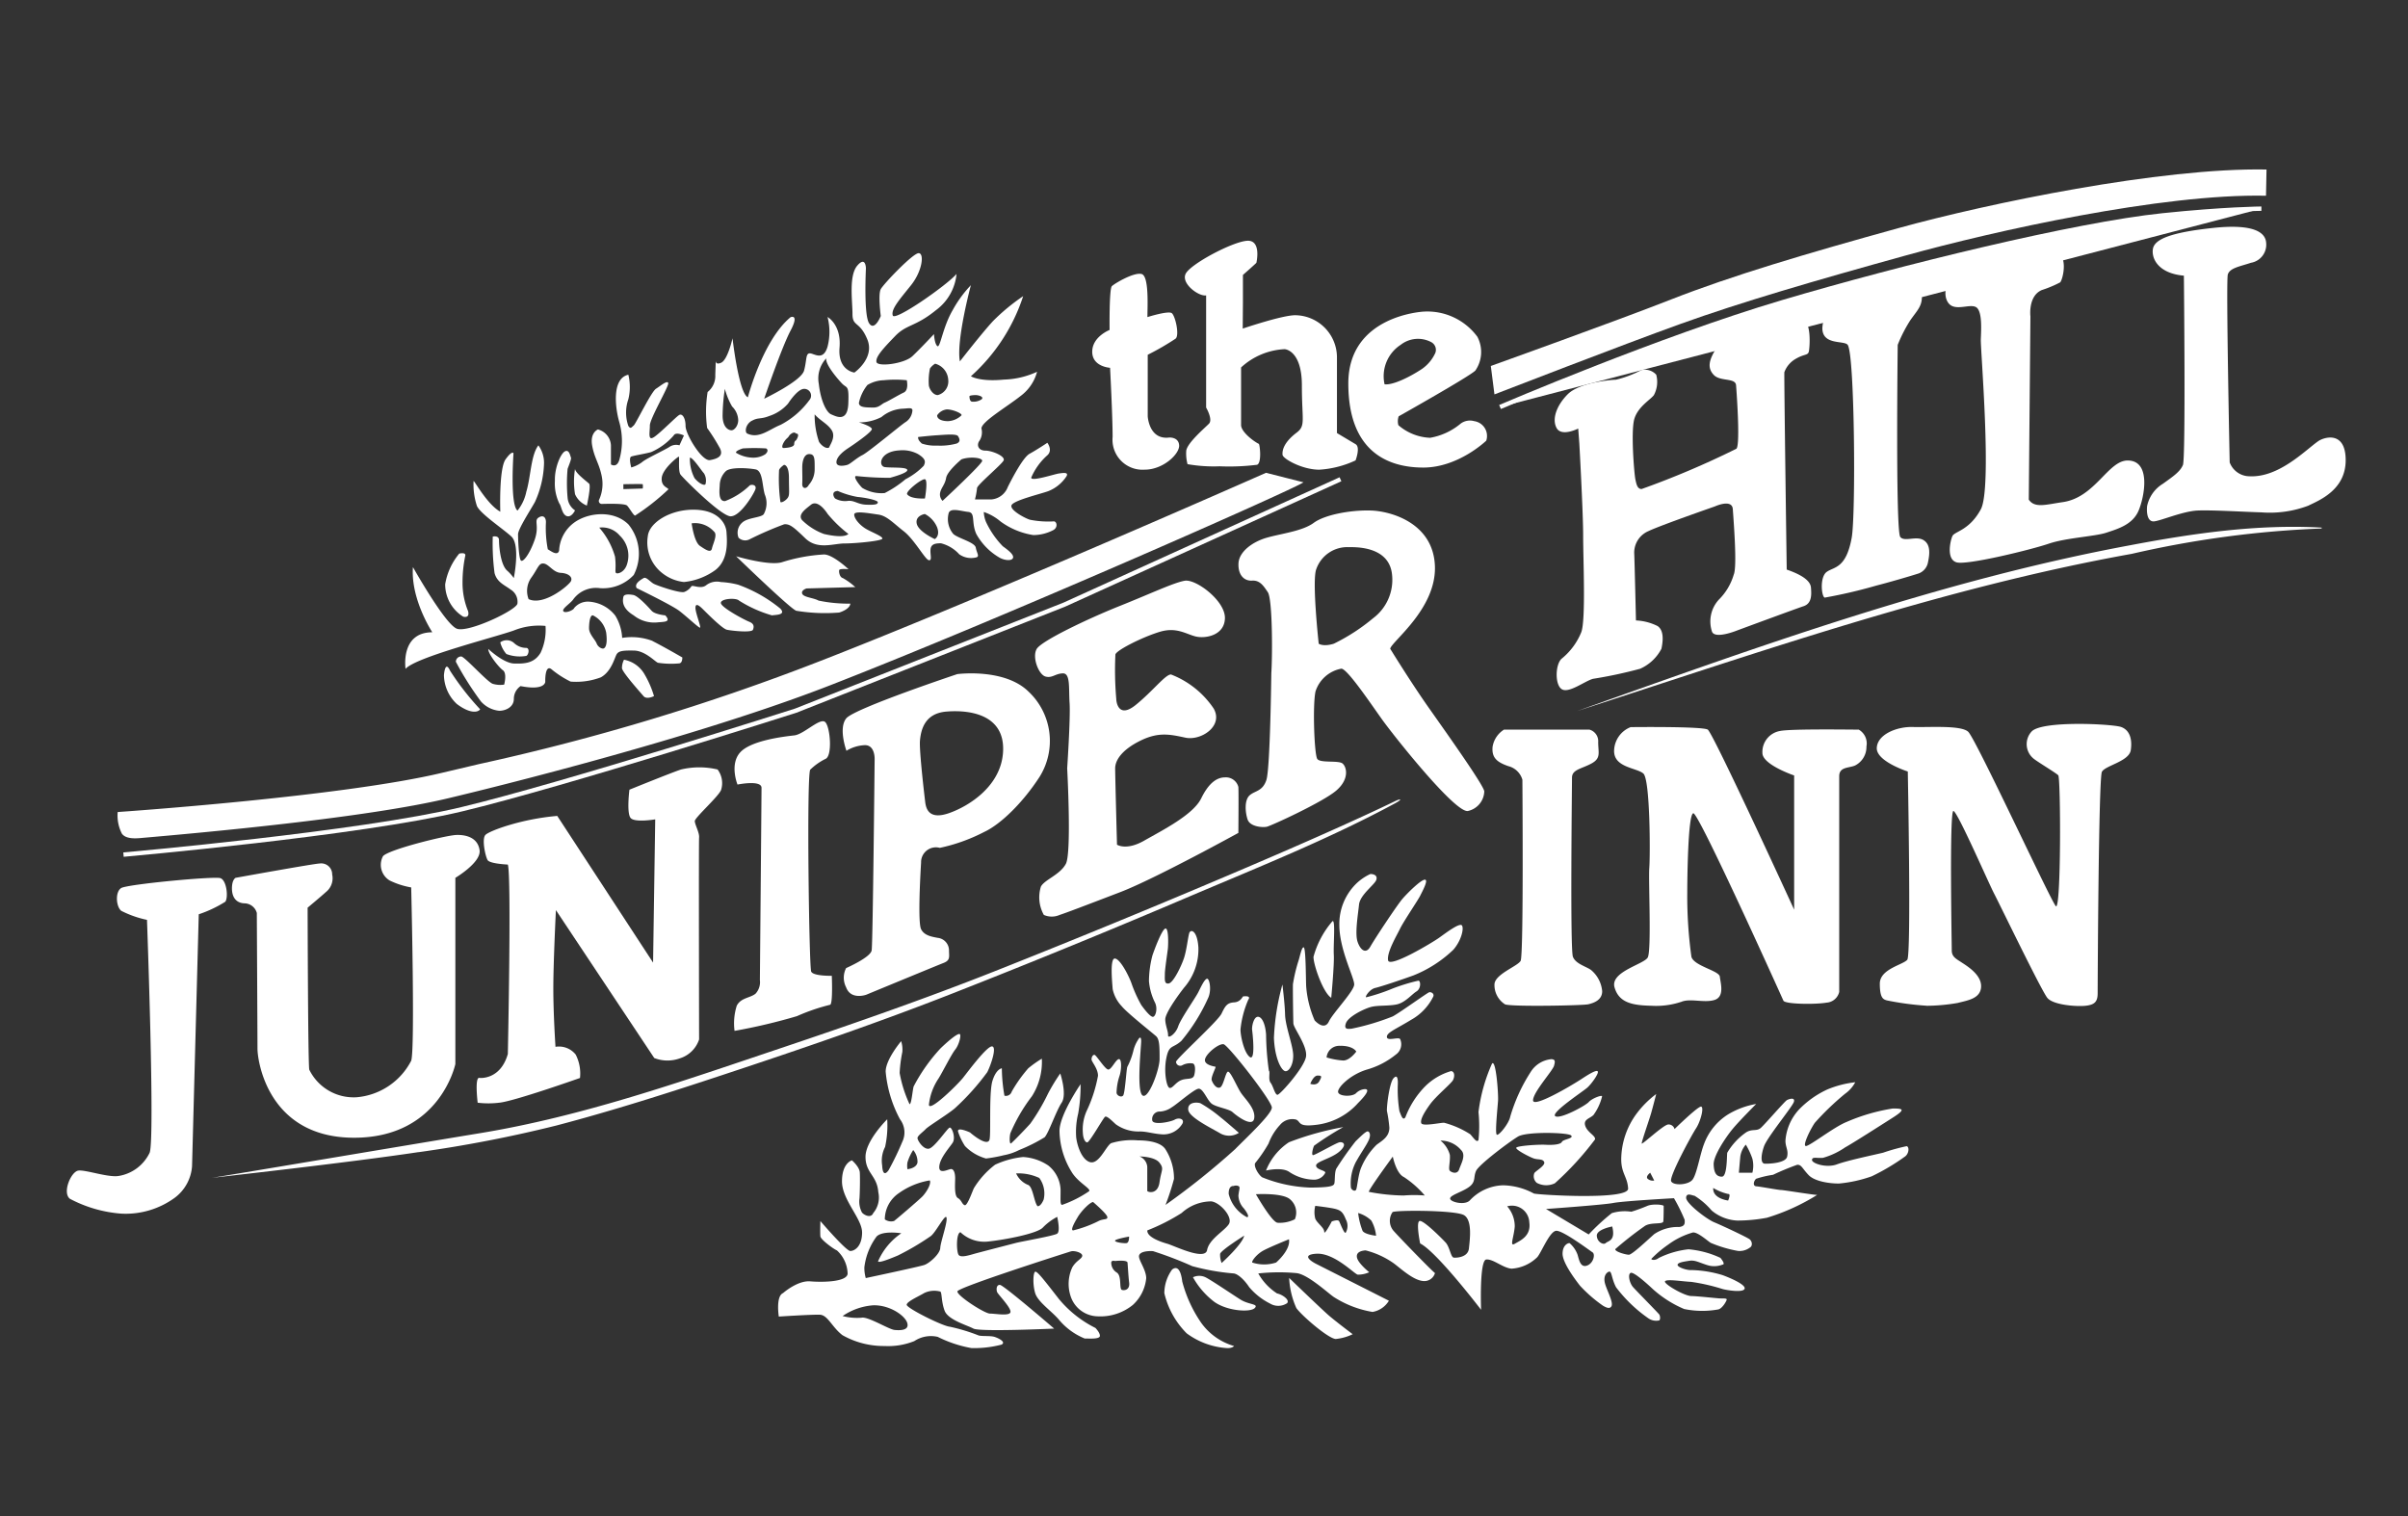
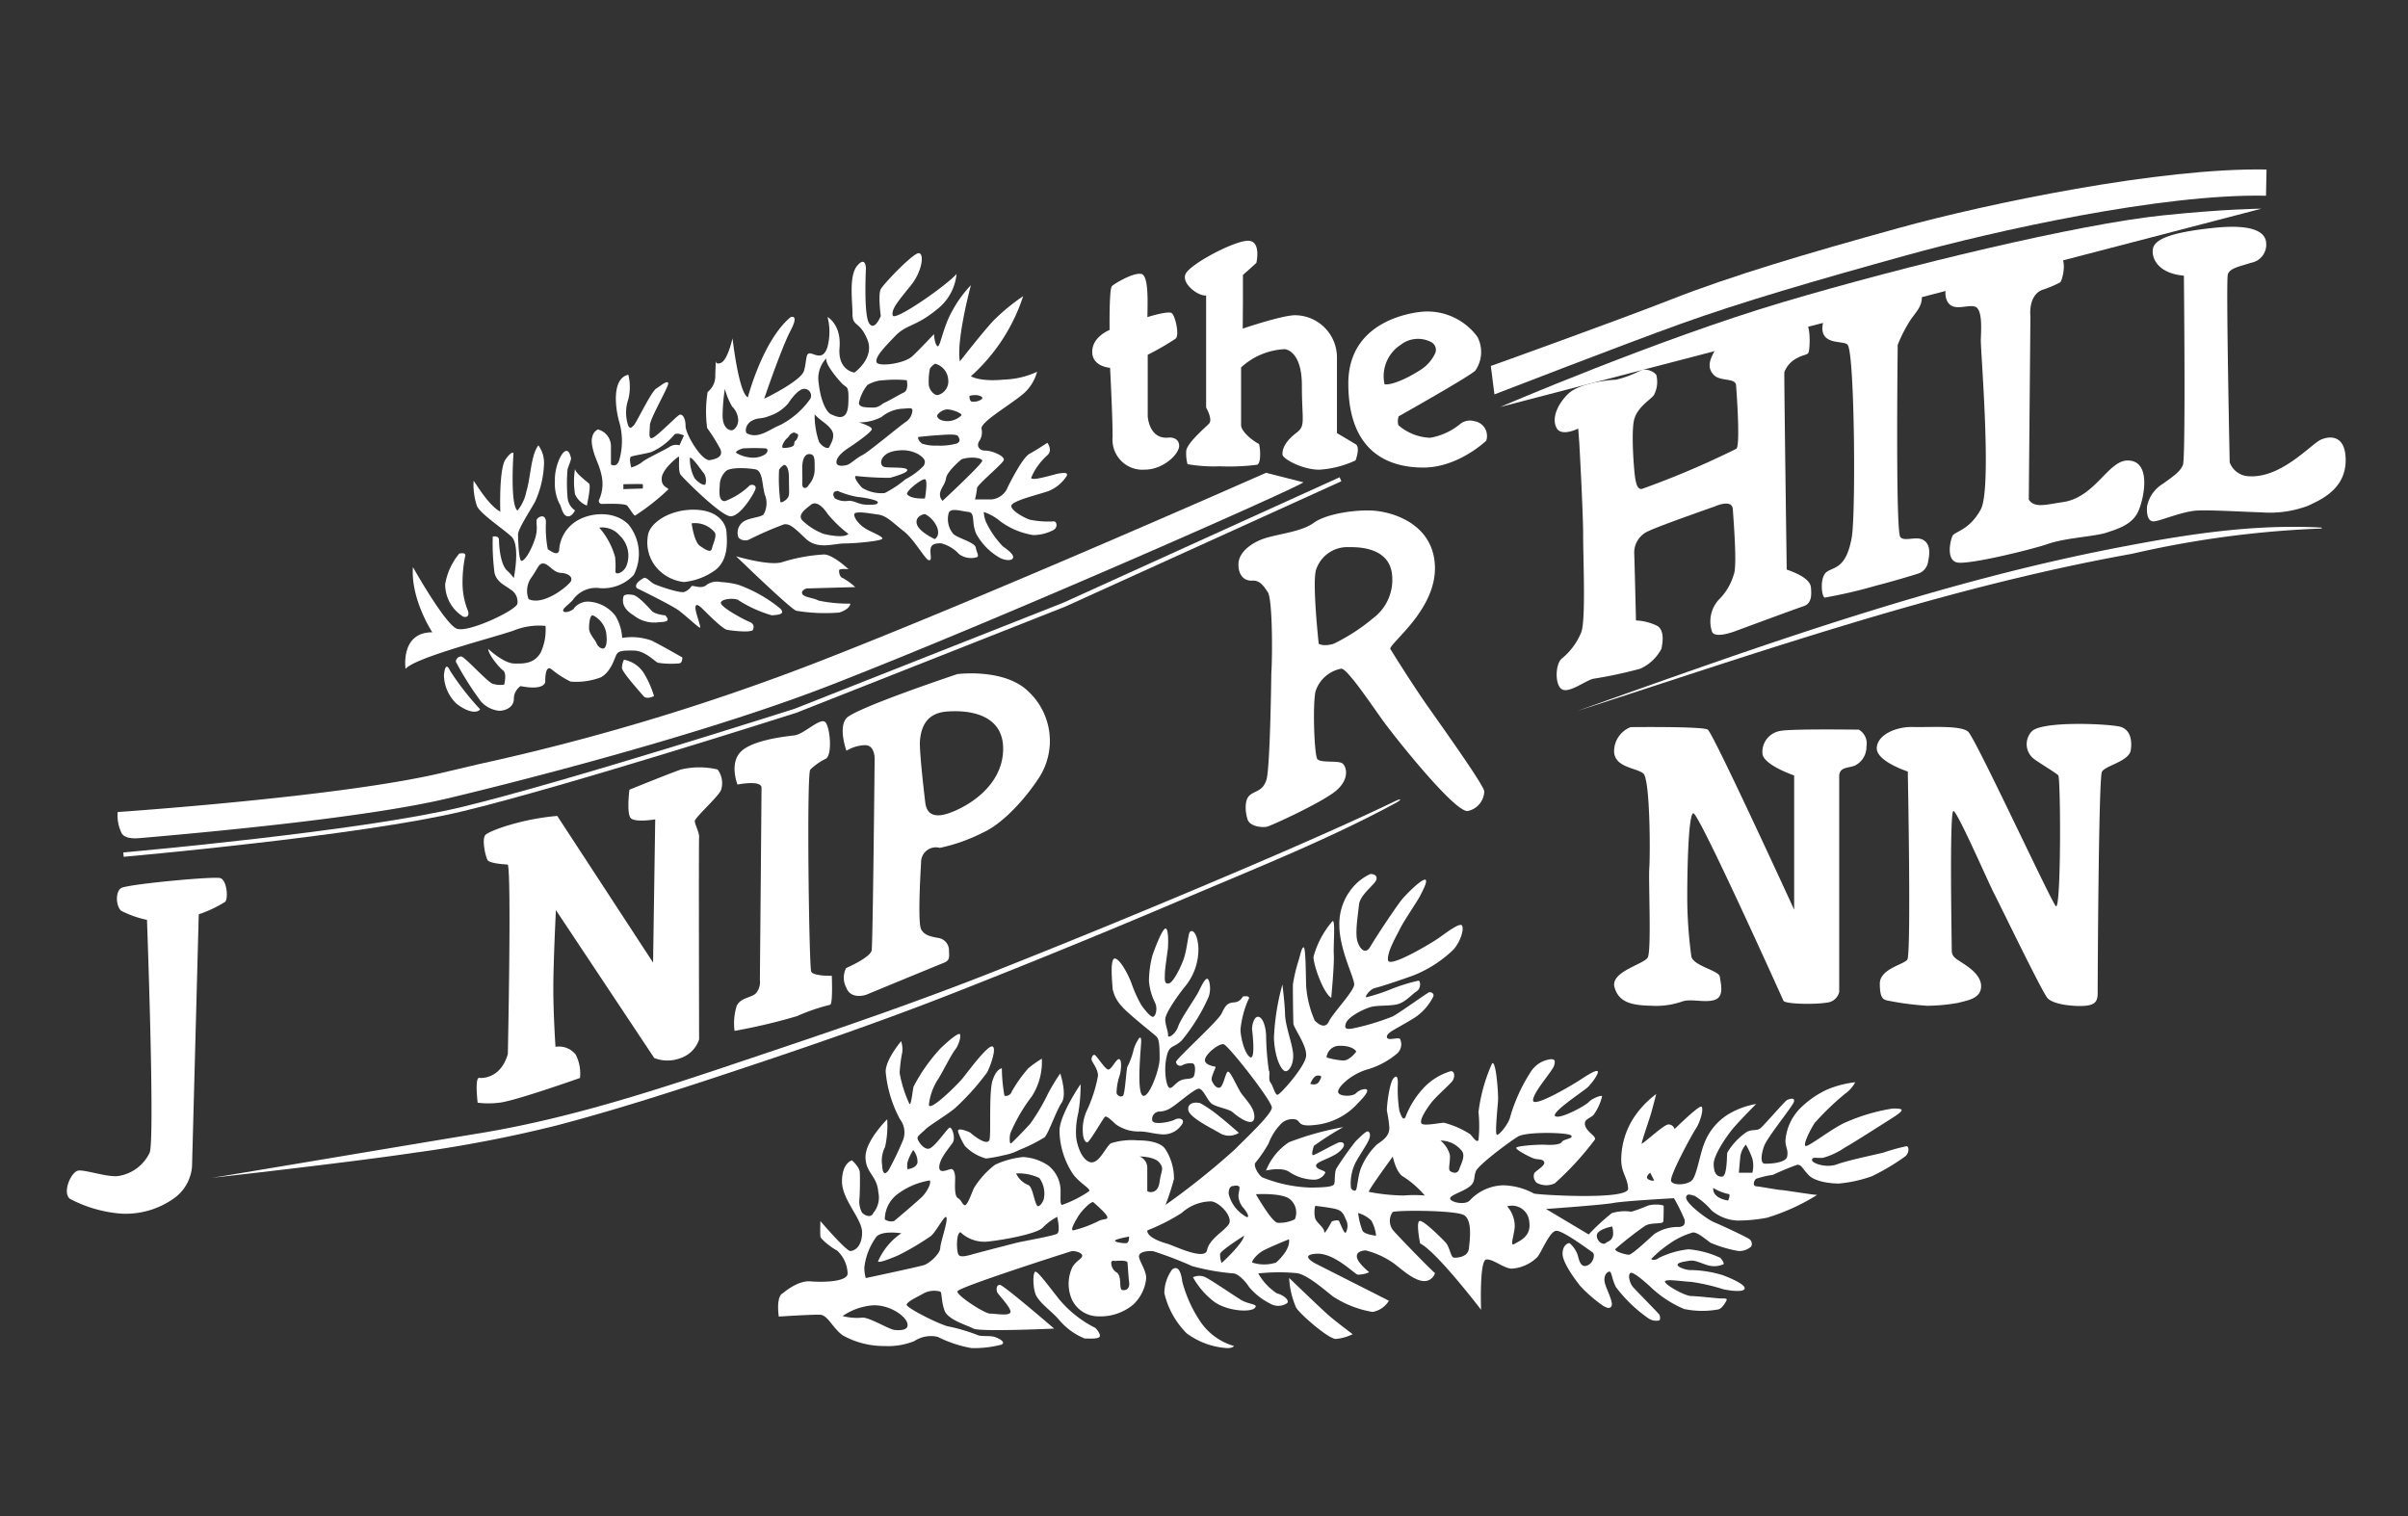
<svg xmlns="http://www.w3.org/2000/svg" width="270" height="170" viewBox="0 0 270 170">
  <rect x="0" y="0" width="270" height="170" fill="#333333" stroke="none" />
  <defs>
    <clipPath id="clip-path">
      <rect id="Rectangle_315" data-name="Rectangle 315" width="255.5" height="132.162" fill="none" />
    </clipPath>
    <clipPath id="clip-main_logo">
      <rect width="270" height="170" />
    </clipPath>
  </defs>
  <g id="main_logo" data-name="main logo" clip-path="url(#clip-main_logo)">
    <g id="Group_257" data-name="Group 257" transform="translate(7.5 19)">
      <g id="Group_256" data-name="Group 256" clip-path="url(#clip-path)">
        <path id="Path_2822" data-name="Path 2822" d="M148.394,21.2s-.056-4.6.255-4.907,2.475-1.586,3.332-1.365.655,3.707.655,4.833c0,0,2.345-.743,2.735-.44s.893,2.5.414,2.864a29.329,29.329,0,0,1-3.115,1.8v6.887s.127,2.67,2.4,2.394c0,0,1.059-.085,1.123.869s-1.768,2.733-3.872,2.733a3.363,3.363,0,0,1-3.588-3.666c0-2.373-.285-7.756-.285-7.756s-2-.106-2-1.8,1.955-2.447,1.955-2.447" transform="translate(-31.48 -3.204)" fill="#fff" />
        <path id="Path_2823" data-name="Path 2823" d="M178.82,32.994c.575.335,0,1.82,0,1.82a11.15,11.15,0,0,1-4.073,1.042c-1.916,0-4.074-1.225-4.114-1.666-.09-1.007.83-1.921,1.563-2.475,1.06-.8.605-1.316.605-5.3s-1.93-4.073-1.93-4.073a7.734,7.734,0,0,0-4.888,2.051v6.456c0,.754,1.367,1.808,1.991,2.113.107.052.352,2.127-.194,2.343a25.368,25.368,0,0,1-4.2.171,17,17,0,0,1-3.6-.24,4.561,4.561,0,0,1-.149-1.429c0-.875,2.153-2.683,2.56-3.117.448-.477-.327-1.8-.327-1.8V16.311c-.815.151-2.836-1.327-2.293-2.423s5.22-3.581,6.878-3.7S167.7,12.66,167.7,12.66c-.287.287-1.509,1.358-1.509,1.358v3.047l-.023,2.971s4.409-1.5,5.886-1.5a4.731,4.731,0,0,1,4.68,4.79v8.423Z" transform="translate(-34.326 -2.189)" fill="#fff" />
        <path id="Path_2824" data-name="Path 2824" d="M197.178,32.6a1.755,1.755,0,0,0-1.54.257,7.272,7.272,0,0,1-3.434,1.6,5.786,5.786,0,0,1-3.562-1.412,1.681,1.681,0,0,1,.032-.995s7.99-4.492,8.6-5.134a3.663,3.663,0,0,0,.225-3.786,6.965,6.965,0,0,0-6-2.823s-8.471.385-8.471,8.054,4.461,9.434,8.407,9.434,7.059-3.016,7.059-3.016a1.676,1.676,0,0,0-1.315-2.182m-8.255-8.583a3.153,3.153,0,0,1,3.414-.276.977.977,0,0,1,.447,1.2,4.419,4.419,0,0,1-1.5,1.8c-1.36.9-3.247,1.833-4.192,1.722a4.188,4.188,0,0,1,1.834-4.445" transform="translate(-39.346 -4.367)" fill="#fff" />
        <path id="Path_2825" data-name="Path 2825" d="M8.99,105.9a11.449,11.449,0,0,1-2.9-1.02c-.588-.491-.686-2.124,0-2.55s10.395-1.34,11.114-1.112.915,2.191.556,2.648a13.725,13.725,0,0,1-2.974,1.406l-.752,28.241a4.847,4.847,0,0,1-1.961,3.563,9.348,9.348,0,0,1-5.949,1.765,14.641,14.641,0,0,1-5.786-1.667c-.882-.686.13-3.069.962-3.164s3.31.794,4.5.605a4.678,4.678,0,0,0,3.481-2.61c.605-1.532-.3-26.106-.3-26.106" transform="translate(0 -21.752)" fill="#fff" />
-         <path id="Path_2826" data-name="Path 2826" d="M23.98,99.868s8.86-1.605,9.418-1.605a1.227,1.227,0,0,1,1.415,1.229,1.97,1.97,0,0,1-.707,1.973c-.484.447-2.047,1.75-2.047,1.75s.037,17.459.186,18.166a5.535,5.535,0,0,0,5.323,3.09,7.608,7.608,0,0,0,6.105-4.095c.447-1.266,0-19.432,0-19.432a8.923,8.923,0,0,1-2.419-.782,2.048,2.048,0,0,1-.745-2.718c.6-.744,7.073-2.345,8.227-2.383s2.419.335,2.606,1.713-2.717,3.094-2.717,3.094v20.879s-1.713,8.264-11.354,8.264-10.833-8.6-10.833-9.977-.075-15.225-.075-15.225a1.463,1.463,0,0,0-1.3-1.079c-1,0-1.489-.67-1.489-1.675s.41-1.187.41-1.187" transform="translate(-5.067 -20.435)" fill="#fff" />
        <path id="Path_2827" data-name="Path 2827" d="M58.864,120.232s2.319.252,3.159-2.686c0,0,.419-19.9,0-21.24,0,0-2.015-.084-2.267-.5s-.671-2.36-.252-2.817,4.03-1.8,8.06-2.137L78.309,107.3l.239-16.062s-2.266.385-2.748-.144-.144-3.182-.144-3.182,4.628-1.88,5.785-2.266a8.853,8.853,0,0,1,4.1,0,2.539,2.539,0,0,1,.386,2.313c-.338.772-2.941,3.086-2.941,3.471s.53,1.3.482,1.831,0,22.657,0,22.657a3.307,3.307,0,0,1-2.169,2.121,4.058,4.058,0,0,1-2.859-.04L67.413,101.413s-.29,5.834-.29,8.774.242,6.556.242,6.556a2.4,2.4,0,0,1,2.266.868,4.645,4.645,0,0,1,.482,2.626s-7.424,2.628-9.063,2.773a9.961,9.961,0,0,1-2.41,0s-.371-3,.225-2.778" transform="translate(-12.581 -18.361)" fill="#fff" />
        <path id="Path_2828" data-name="Path 2828" d="M103.822,84.261a6.633,6.633,0,0,1,1.715-1.217c.8-.314.551-3.5,0-4.11s-2.388,1.347-3.49,1.47-4.837.551-6.062,1.9-.306,3.613-.306,3.613,2.694-.551,2.694.367-.184,21.555-.184,21.555a1.9,1.9,0,0,1-.49,1.531c-.612.49-1.63.442-2.1,1.338a6.547,6.547,0,0,0-.251,2.829,64.362,64.362,0,0,0,6.992-1.65,22.189,22.189,0,0,1,3.707-1.273c.348,0,.206-3.253.206-3.253s-2.075.048-2.31-.471-.524-21.536-.12-22.625" transform="translate(-20.486 -16.943)" fill="#fff" />
-         <path id="Path_2829" data-name="Path 2829" d="M141.885,79.789s.38-5.64.271-7.321.109-3.363-.759-3.336-1.193.569-1.952.352-1.518-2.169-.976-3.091,5.8-3.416,9.328-4.826,6.02-2.6,7.268-2.821,4.552,2.244,4.508,4.2-2.225,2.313-3.292,2.046-2.135-1.068-3.959-.534-4.8,2-5.027,2.536a36.7,36.7,0,0,0,.093,4.977c0,.371.247,2.269,2.186.7s3.34-3.444,3.959-3.413a10.163,10.163,0,0,1,4.784,3.825c1.113,1.979-1.444,3.628-3.175,3.258s-3.011-.66-5.031.33-2.845,2.148-2.845,3.115.206,8.555.206,8.555,1.031.7,3.051-.454,5.485-2.887,6.392-4.742,1.855-2.35,2.659-2.35a1.444,1.444,0,0,1,1.506,1.072c.042.536,0,5.154,0,5.154s-9.361,5.154-13.237,6.639-6.144,2.35-6.8,2.557a2.188,2.188,0,0,1-1.773,0,4.028,4.028,0,0,1-.33-3.175c.412-.783,2.144-1.32,2.8-2.557s.147-10.7.147-10.7" transform="translate(-29.727 -12.626)" fill="#fff" />
        <path id="Path_2830" data-name="Path 2830" d="M188.705,70.877c-2.045-2.9-4.354-6.662-4.354-6.662.139-.807,5.211-4.485,5.013-9.3s-4.947-6.133-7.189-6.2-5.145.462-6.4,1.385-3.562,1.187-5.211,1.649-3.166,1.583-3.224,2.9.652,1.979,1.51,1.927,1.253.513,1.78,1.3.528,7.058.391,9.095c0,0-.122,10.667-.553,11.964s-1.3,1.188-1.89,1.728-.486,1.89-.216,2.7,1.674.918,2.16.81,6.265-2.755,7.778-4.052,1.169-2.657.707-3.038-2.507-.014-2.836-.518-.528-5.96-.2-7.543a3.761,3.761,0,0,1,2.9-2.573c.659,0,3.232,3.825,4.551,5.673s8.179,10.487,9.63,10.289a2.329,2.329,0,0,0,1.847-2.177c.066-.528-4.156-6.464-6.2-9.366m-6.243-10.094a21.69,21.69,0,0,1-4.431,2.878c-1.188.365-1.69,0-1.69,0s-.776-7.08-.274-8.359a3.685,3.685,0,0,1,3.7-2.467c2.193-.046,4.568.593,4.8,3.106a5.378,5.378,0,0,1-2.1,4.841" transform="translate(-35.973 -10.471)" fill="#fff" />
        <path id="Path_2831" data-name="Path 2831" d="M215.268,35.356s.429,7.672.429,10.373.307,9.451-.214,10.8a7.386,7.386,0,0,1-2.179,2.946c-.736.614-.8,2.946,0,3.437s2.578-.92,3.5-1.166a50.292,50.292,0,0,0,5.278-1.127,4.946,4.946,0,0,0,2.394-2.249c.123-.614.378-2-.441-2.545a5.977,5.977,0,0,0-2.417-.624s-.155-6.744-.195-7.524a2.618,2.618,0,0,1,1.6-2.495c1.287-.624,7.446-2.768,7.446-2.768s1.929-.891,2.009.309.506,6.424.107,7.33A6.539,6.539,0,0,1,230.9,52.88a3.612,3.612,0,0,0-.747,3.6c.374.827,2.745-.133,2.745-.133s6.557-2.426,7.517-2.746.879-1.359.826-2.079-.879-1.386-2.719-2.026c0,0-.294-20.817-.267-22.124a2.865,2.865,0,0,1,1.253-1.492c.987-.586,1.386-.374,1.493-.827s.32-3.492-.747-3.518-2.8.773-4.212,1.066-4.185.267-5.251,1.839-1.173,2.452-.453,3.225,2.452.294,2.506,1.173c0,0,.517,6.63.038,7.108a97.979,97.979,0,0,1-10.638,4.521c-.452-.027-.558-.452-.691-1.09s-.532-5.451-.107-6.808,1.809-2.127,2.181-2.633a3.127,3.127,0,0,0,.266-2.287,1.7,1.7,0,0,0-1.7-.506,11.625,11.625,0,0,1-2.819,1.064c-.851.027-4.149.373-5.4,1.623s-1.808,2.792-1.25,3.8,2.419.053,2.419.053Z" transform="translate(-45.684 -4.629)" fill="#fff" />
        <path id="Path_2832" data-name="Path 2832" d="M259.455,44.79c-.543-.677-.287-21.54-.287-21.54a16.426,16.426,0,0,1,1.417-2.766c.739-1.054,1.294-1.547,1.294-2.595s-1.294-1.911-4.622-.493-3.923.692-4.509,1.054a3.286,3.286,0,0,0-2.029,2.976c.045,1.893,2.451,1.3,2.84,1.824.789,1.056.918,19.042.451,21.623-.63,3.485-1.985,3.246-2.8,3.833s-.586,2.8-.225,2.886a56.518,56.518,0,0,0,5.758-1.342c1.453-.372,3.661-1.012,4.789-1.373a1.644,1.644,0,0,0,1.022-1.2c.2-.935.334-2.037-.5-2.538s-2.132.236-2.6-.349" transform="translate(-53.885 -3.58)" fill="#fff" />
        <path id="Path_2833" data-name="Path 2833" d="M277.842,18.986s-.285-2.283,1.284-2.949a12.824,12.824,0,0,0,2.044-.856c.286-.238,1-3.044-.523-3.424s-9.083,1.141-10.937,2.331S268.094,17.322,269,17.8s2.378-.333,2.9.285.428,2.33.381,3.471,1.284,16.691,0,19.069-2.949,2.473-3.186,3-.714,2.616.476,2.949,8.369-1.426,10.319-2.092,5.183-.809,6.467-1.236,2.949-.9,3.614-2.473,1.431-5.622-1.229-5.622c-2.2,0-3.636,4.152-7.283,4.67-1.839.261-3.139.714-3.8-.285Z" transform="translate(-57.679 -2.515)" fill="#fff" />
        <path id="Path_2834" data-name="Path 2834" d="M306.371,34.641s-.424-20.348-.212-21.09,1.324-.9,2.6-1.324a2.059,2.059,0,0,0,1.7-2.243c-.072-1.085-1.229-2.17-5.969-1.663s-6.548,1.265-6.728,2.351.615,2.749,3.473,3c0,0,.217,20.475-.108,21.234s-1.086,1.266-2.243,2.1a3.846,3.846,0,0,0-1.773,2.5c-.073.723.026,1.72.711,1.72s3.279-1.163,5.008-1.222,5.038.149,7.1.209a12.216,12.216,0,0,0,5.246-.746c1.222-.6,4.2-1.758,4.2-5.1s-2.419-2.592-3.074-2.139c-1.416.98-4.393,4.1-7.705,3.939a2.39,2.39,0,0,1-2.215-1.526" transform="translate(-63.864 -1.761)" fill="#fff" />
-         <path id="Path_2835" data-name="Path 2835" d="M204.912,80.016h9.581a1.343,1.343,0,0,1,.979,1.4c0,1.189.349,1.806-.769,2.406s-2.167.67-2.167,1.579-.221,19.2.1,20.075,1.7,1.143,2.139,1.583a3.484,3.484,0,0,1,1.144,2.287c0,1-.938,1.319-1.554,1.466s-8.853.293-9.351,0a2.563,2.563,0,0,1-1.172-2.228c.029-1.143,2.58-2.023,2.931-2.638s.2-20.138.2-20.313a2.194,2.194,0,0,0-1.583-1.525c-1.261-.44-1.876-.937-1.759-2.169a2.8,2.8,0,0,1,1.275-1.921" transform="translate(-43.773 -17.201)" fill="#fff" />
        <path id="Path_2836" data-name="Path 2836" d="M228.481,110.471a8.87,8.87,0,0,1-3.284.429c-2.134-.046-3.667-.32-4.16-2.071s3.284-2.572,3.722-3.338.07-8.6.179-10.073.1-9.9-.671-10.562-3.372-.656-3.274-2.627a2.914,2.914,0,0,1,1.85-2.573s8.046-.1,8.648.279,9.687,20.19,9.687,20.19V85.075s-3.558-1.2-3.558-2.518a2.385,2.385,0,0,1,1.964-2.467c1.2-.266,8.6-.144,8.837-.155a1.785,1.785,0,0,1,.864,1.89A2.336,2.336,0,0,1,248,83.964c-.713.3-1.769.131-1.769,1.2v24.186a1.563,1.563,0,0,1-1.42,1.2c-1.287.222-4.66.178-4.837-.221s-9.493-21.086-10.1-21.014-.68,7.444-.68,8.912a49.507,49.507,0,0,0,.466,7.194c.322,1.038,3.113,1.539,3.185,2.219s.573,2.255-.608,2.613-2.747-.231-3.753.225" transform="translate(-47.507 -17.122)" fill="#fff" />
        <path id="Path_2837" data-name="Path 2837" d="M264.1,110.8a32.494,32.494,0,0,1-4.45-.594c-.4-.115-.8-.228-.8-1.882s2.624-2.111,3.08-2.681.057-21.105.057-21.105-3.526-1.128-3.478-2.632,2.209-2.414,4.042-2.359,5.359-.226,6.2.526,9.216,18.852,9.828,19.557.561-14.386.279-14.668-2.257-1.464-2.726-1.837a2.091,2.091,0,0,1-.236-3.1c1.269-1.222,9.073-.816,10.012-.479s1.269,1.325,1.081,2.595-2.86,1.722-3.236,2.427-.477,23.9-.477,24.837-.329,1.292-1.363,1.4-3.62-.082-4.278-.882-5.311-10.435-5.97-11.7-4.089-9.166-4.559-9.26-.188,14.948-.188,15.653.517.94,1.081,1.316,2.256,1.363,2.209,2.726-1.551,1.551-2.632,1.833a21.06,21.06,0,0,1-3.483.316" transform="translate(-55.573 -17.027)" fill="#fff" />
        <path id="Path_2838" data-name="Path 2838" d="M57.909,75.8a30.064,30.064,0,0,1-3.369-4.323c-.566-1.252-.685.507-.685.507A4.507,4.507,0,0,0,55.3,75.208c1.419,1.074,2.343.984,2.612.6" transform="translate(-11.577 -15.27)" fill="#fff" />
-         <path id="Path_2839" data-name="Path 2839" d="M61.9,67.478a3.228,3.228,0,0,0,.686,1.312A4.217,4.217,0,0,0,64.827,69c.268-.149.388-.864,0-.894A2,2,0,0,1,63.49,67.6a1.223,1.223,0,0,0-1.585-.119" transform="translate(-13.308 -14.455)" fill="#fff" />
        <path id="Path_2840" data-name="Path 2840" d="M79.511,70.029a3.368,3.368,0,0,1,2.318,1.665,10.834,10.834,0,0,1,1.045,2.416s-.816.425-1.176,0-2.383-2.677-2.416-3.134a2.047,2.047,0,0,1,.228-.947" transform="translate(-17.043 -15.054)" fill="#fff" />
        <path id="Path_2841" data-name="Path 2841" d="M84.178,63.054s-1.167-.1-1.54-.517-1.526-1.682-2.07-1.774-1.042-.093-1.1.233-.262,1.2,1.161,2.058a3.686,3.686,0,0,0,2.7.783c.758-.071,1.523-.024.844-.783" transform="translate(-17.075 -13.051)" fill="#fff" />
        <path id="Path_2842" data-name="Path 2842" d="M56.6,61.311a8.3,8.3,0,0,1-.623-3.153,14.6,14.6,0,0,1,.312-3.08c.055-.4-.678-.22-.678-.22A7.2,7.2,0,0,0,54.031,58.3a4.257,4.257,0,0,0,2.017,3.629s.776.254.55-.623" transform="translate(-11.615 -11.784)" fill="#fff" />
        <path id="Path_2843" data-name="Path 2843" d="M76.058,61.341A6.628,6.628,0,0,0,72.648,61a5.309,5.309,0,0,0-.773-2.5,4.079,4.079,0,0,0-2.944-1.564,2,2,0,0,0-1.662.712c-.079.257-1.052.646-1.221.351s.845-.888,1.141-1.353a3.165,3.165,0,0,1,2.958-1.225,4.7,4.7,0,0,0,3.8-1.478,5.194,5.194,0,0,0-.592-5.662c-1.648-1.648-4.521-1.352-6.084-.211a4.118,4.118,0,0,0-1.69,3.127c-.169.718-1.057-.042-1.268-.126a12.481,12.481,0,0,1-.211-3.043c0-.591-.338-.845-.845-.507s.126.93-.423,2.493-1.267,2.493-1.521,2.324-.338-2.366-.338-2.957,1.437-2.789,1.9-3.634a11.184,11.184,0,0,0,1.014-4.352,3.316,3.316,0,0,0-.634-1.985c-.845,1.1-.845,3.507-1.353,5.2a4.941,4.941,0,0,1-.987,2.113c-.861-.634-.45-6.422-.45-6.422s-.126-.381-.887.676-.592,5.873-.592,5.873c-1.521-.845-3-3.676-3-3.422a7.731,7.731,0,0,0,.38,2.788c.423.887,2.789,2.451,3.845,3.4s.286,4.676.286,4.676a4.838,4.838,0,0,0-.787-.873c-.736-.736-.871-2.812-.871-3.381s-.7-.4-.7-.4a25.315,25.315,0,0,0,.2,4.082c.264,1.054,1.185,1.382,1.778,1.843a1.605,1.605,0,0,1,.79,1.58c-.066.725-5.465,3.292-6.781,2.831s-4.938-6.913-4.938-6.913c-.264,3.621,2.173,7.309,2.173,7.309-3.621,0-3,4.1-3,4.1,1.133-1.307,9.975-3.532,12.137-4.3a7.533,7.533,0,0,1,3.556-.513,6.027,6.027,0,0,1-.55,3.006c-.7,1.174-1.76,1.247-2.97,1.21s-2.894-1.632-2.894-1.632c-.046.514,1.146,2.034,1.637,2.385s.141,1.613.141,1.613a2.946,2.946,0,0,1-1.286-.093c-.608-.21-3.157-3.063-3.53-3.063a.593.593,0,0,0-.6.593,34.675,34.675,0,0,0,2.81,4.447,3.158,3.158,0,0,0,2.056,1.049c.671,0,1.636-.378,1.636-1.342a1.736,1.736,0,0,1,.755-1.426c2.769.546,2.768-.486,2.768-.486s-.068-2.087.75-1.359a10.823,10.823,0,0,0,2.091,1.341,7.816,7.816,0,0,0,3.388-.477c1.159-.637,1.523-2.114,1.751-2.547s.75-.477,1.978-.455,2.342,1.228,2.66,1.364a9.647,9.647,0,0,0,2.433.068c.341-.068.318-.659.318-.659s-2-1.159-3.343-1.842M72.373,49.522a3.1,3.1,0,0,1,.845,3.132c-.241.919-.966,1.175-1.207,1.094s0-.483-.161-1.852a8.48,8.48,0,0,0-1.772-3.261,2.576,2.576,0,0,1,2.295.886M62.156,56.648a2.577,2.577,0,0,1,.274-2.364c.8-1.1.854-1.7,1.433-1.622s1.062,1.006,1.908,1.046,1.369.476,1.127.943-3.036,2.8-4.742,2M70.6,62.172c-.2.1-.653-.13-.816-.554s-.849-1.045-.849-1.7.124-1.665.522-1.4a2.73,2.73,0,0,1,1.4,1.893c.163,1.273-.066,1.663-.261,1.762" transform="translate(-10.388 -8.471)" fill="#fff" />
        <path id="Path_2844" data-name="Path 2844" d="M71.961,46.874a1.891,1.891,0,0,1-.834-1.422,17.57,17.57,0,0,1,0-3.238c.2-.54.452-1.129.373-1.276s-.177-.933-.667-.687-1.178,1.866-1.129,3.288a5.112,5.112,0,0,0,.491,2.551c.246.294.294,1.226.834,1.422s.932-.637.932-.637" transform="translate(-14.984 -8.643)" fill="#fff" />
        <path id="Path_2845" data-name="Path 2845" d="M72.544,42.763a8.734,8.734,0,0,0,0,2.846,2.415,2.415,0,0,0,1.324,1.276s.5-2.225.249-2.462-1.573-1.218-1.573-1.66" transform="translate(-15.567 -9.193)" fill="#fff" />
        <path id="Path_2846" data-name="Path 2846" d="M127.335,36.661c-.467.059-3.095.934-3.095.467a7.05,7.05,0,0,1,1.809-2.511c.643-.584,0-1.4,0-1.4s-1.226.817-1.985,1.226-2.043,2.92-2.452,3.737a2.156,2.156,0,0,1-1.869,1.39c-.817-.011-1.809,0-1.809,0a8.518,8.518,0,0,0,.233-1.273c0-.35,2.744-2.627,2.978-3.095s-1.284-1.109-2.043-1.109-1.05-.6-.641-1.141a1.75,1.75,0,0,0,.2-1.343c0-.753,2.85-2.419,4.409-3.656a4.962,4.962,0,0,0,1.828-2.7,9.465,9.465,0,0,1-3.709.876c-2.742.269-3.71-.374-3.71-.374a20.611,20.611,0,0,0,5.86-8.981,22.518,22.518,0,0,0-3.387,2.8c-1.291,1.4-3.71,4.516-3.71,4.516-.43-2.365,1.236-8.548,1.236-8.548a13.353,13.353,0,0,0-2.043,2.8c-1.13,1.935-1.4,4.3-1.721,4.032s-.376-1.344-.376-1.344-1.506,1.613-2.419,2.474-3.925,1.236-4.033.645.807-1.559,2.1-2.9,2.259-1.021,4.57-2.9a5.711,5.711,0,0,0,2.312-4.065c-1.075,1.258-6.936,5.355-7.151,4.656s.753-1.774,2.043-3.387,1.506-3.6.86-3.6-3.924,3.441-4.247,4.033,0,3.011,0,3.011-.7,1.774-1.314.806-.352-6.129-.352-6.129,0-1.452-.968-.323-.538,3.979-.538,5.43.806.753,1.667,2.85-1.452,3.709-1.452,3.709-1.882-.215-1.667-2.8-1.344-3.428-1.344-3.428a6.644,6.644,0,0,1,0,3.321c-.484,1.667-1.506.753-1.989.753s-.323.753-.645,1.935S94.3,28.274,94.3,28.274s1.936-5.7,2.957-7.634,0-1.506,0-1.506c-3.118,2.581-4.785,8.978-4.785,8.978-1.021-.429-1.721-6.612-1.721-6.612s-.537,2.419-1.283,2.741c-.509.221-.594-.033-.6-.218,0,.192-.016.608-.051,1.563a2.292,2.292,0,0,1-.86,1.935,13.845,13.845,0,0,0-.053,4.032,21.359,21.359,0,0,1,1.452,2.312c.376.807-.215,1.13-1.129,1.291s-2.742-2.9-2.742-3.817-.372-1.435-.716-1.239-2.109,2.011-2.823,2.478-.464-.515-.464-1.3,2.159-4.416,2.061-4.76-.834.294-1.374.638-2.257,3.925-2.5,4.121-.343.441-.6.049a4.529,4.529,0,0,1,0-2.993,5.763,5.763,0,0,0,0-2.748c-1.827.393-1.51,3.581-1.019,5.3a7.741,7.741,0,0,1,0,4.268c-.294.933-.933.491-.933.491V33.5a1.94,1.94,0,0,0-1.459-1.78s-.9.344-.651,1.78.785,2,1.079,3.47a4.325,4.325,0,0,1-.28,2.6.331.331,0,0,0,.323.5c.258,0,2.522-.093,2.8.191s.689,1.069.893,1.12a25.444,25.444,0,0,0,3.728-2.936c.051-.2-.817-.255-.74-1.276s1.813-2.4,1.915-2.4-.1,1.609.2,2.018,4.545,4.672,5.617,4.672,2.528-2.4,2.758-2.988-.485-.612-.638-.459a8.123,8.123,0,0,1-2.732,1.736c-.868.1-.613-1.455-.613-1.788a2.243,2.243,0,0,1,.7-1.578c.551-.46,2.482-.338,3.309-.184s.736,1.777,1.043,2.82a2.539,2.539,0,0,1-.122,2.206c-.307.4-1.809.367-2.421.95a1.506,1.506,0,0,0-.4,1.685,1.07,1.07,0,0,0,1.208.195,38.33,38.33,0,0,1,3.909-1.7c.6-.049.992.239,2.364,1.568s3.158.582,4.4.582,4.224-.284,4.246-.549-1.257-.728-1.9-1.125-1.258-1.1-1.258-1.566,1.721-.132,2.691,0,1.676.948,2.867,1.875,2.383,3.154,2.8,3.239.133-.637.2-1.232.574-.662,1.169-.662a4.147,4.147,0,0,1,2.051,1.235,2.307,2.307,0,0,0,1.963.331c.309-.133,0-.485-.11-1.081s-1.963-1.036-2.514-1.522A2.585,2.585,0,0,1,115,41.056c.265-.573,1.346-.177,2.183-.088s.312,1.161.9,2.471a6.948,6.948,0,0,0,2.652,2.682c.53.281,1.341.374,1.466,0s-.593-.9-1.154-1.31a10.042,10.042,0,0,1-1.872-2.713,3.213,3.213,0,0,1-.25-1.123,5.666,5.666,0,0,1,1.872,1.061,8.392,8.392,0,0,0,3.68,1.528A4.886,4.886,0,0,0,126.729,43c.561-.312.374-1.061-.031-.967a10.572,10.572,0,0,1-2.589-.187c-.468-.125-2.214-1.029-2.09-1.59s3.213-1.279,4.149-1.622a4.333,4.333,0,0,0,2.042-1.684c.234-.467-.408-.35-.875-.292M80.682,38.344l-2.171.064v-.546s2.122-.049,2.171,0a1.617,1.617,0,0,1,0,.482M84.8,33.5a1.325,1.325,0,0,0-1.124.181c-.6.383-2.631,1.316-3.061,1.7a3.65,3.65,0,0,1-1.22.6s-.311-1.1,0-1.22,1.554-.311,2.224-.5a7.13,7.13,0,0,0,2.535-1.865c.239-.455,1.148,0,1.148,0Zm2.923,4.34c-.072.228-.7-.009-1.232-.662a4.664,4.664,0,0,1-.522-2.292c.334-.043,1.32,1.494,1.58,1.755a1.558,1.558,0,0,1,.174,1.2M118,27.865c.469.014.97.242.666.484a1.639,1.639,0,0,1-1.031.257c-.3,0-.318-.485-.318-.606s.682-.136.682-.136m-1.576,2.273a2.335,2.335,0,0,1-1.484.652c-.593.015-1.26-.182-1.245-.652a1.512,1.512,0,0,1,1.091-.666c.652,0,1.744.455,1.638.666m-3.536-5.251a1.893,1.893,0,0,1,.582-.539,1.98,1.98,0,0,1,1.467,1.785,1.586,1.586,0,0,1-1.165,1.733c-.561.021-1.014-.777-1.014-1.166a6.954,6.954,0,0,1,.13-1.813m.807,7.485c.948-.061,2.167-.177,2.341.1s.32.624-.145.827a7.033,7.033,0,0,1-2.2.232,4.676,4.676,0,0,1-1.725-.232c-.087-.116-.436-.353-.407-.729,0,0,1.184-.137,2.131-.2m-7.82-5.629a3.741,3.741,0,0,1,1.834-.539,13.017,13.017,0,0,1,2.59,0c.022.152.216,1.123-.345,1.381s-1.7.95-2.115,1.123-.626.582-1.381.561-1.51,0-1.532-.518a4.8,4.8,0,0,1,.95-2.007m.5,4.921c-.064-.323-1.446-.734-1.446-.734a5.4,5.4,0,0,0,2.525-.6,4.047,4.047,0,0,1,2.309-.933c.691-.022,1.1-.173,1.165.151a1.692,1.692,0,0,1-.82,1.381c-.583.389-4.1,3.324-4.791,3.668s-1.338.994-1.7,1.1-1.273.258-1.209-.367.888-1.23,1.35-1.532,2.686-1.813,2.62-2.136m-5.114-7.911c-.124.65,1.206,2.227,1.763,2.815s.8.093.711,2.258-1.392,1.423-1.918,1.207-1.175-1.485-1.392-3.434a3.277,3.277,0,0,1,.835-2.846m.619,8.067c.464.736-.186,1.615-.266,1.862s-.693.124-1.157-.557a9.1,9.1,0,0,1-.495-3.093c.619.711,1.454,1.052,1.918,1.788M99.96,36.135a2.612,2.612,0,0,1-.65,1.79c-.278.531-.773.458-.742-.13s0-1.113,0-1.817.2-1.467.742-1.492c.681-.031.65.526.65,1.649m-7.047-5.382c.714-.406.967-.152,1.932-.533a4.766,4.766,0,0,0,2.132-1.4c.33-.508,1.167-1.65,1.8-1.65a.758.758,0,0,1,.583,1.269,9.373,9.373,0,0,1-3.223,2.766c-1.243.483-2.4,1.6-3.731.978-.311-.145-.21-1.028.5-1.435m-2.269,1.066c-.317,0-.977-.3-1-1.6a21.07,21.07,0,0,1,.254-3.046,8.082,8.082,0,0,0,.813,1.979,2.255,2.255,0,0,1,.685,1.524c0,.635-.432,1.142-.749,1.142m3.786,2.688a2.513,2.513,0,0,1-1.51.378,3.753,3.753,0,0,1-1.762-.539c-.134-.225.755-.494.755-.494a22.383,22.383,0,0,1,2.6,0c.2.1.268.335-.084.654m2.551,4.833c-.184.319-.721.654-.856.52a19.034,19.034,0,0,1-.151-3.574c.084-.285.553-.587.553-.587s.554-.05.554,1.46.084,1.862-.1,2.182m.9-6.395s-.21.064-.21.413-.7.419-1.15.45.009-.8.334-1.079.163-.3.513-.542.513,0,.513,0c.513,0,0,.758,0,.758m3.12,10.5a6.876,6.876,0,0,1-2.435-1.54c-.547-.637.413-1.273.98-1.733s1.308.159,1.877,1.03a14.24,14.24,0,0,0,2.328,2.244c-.551.5-2.3.1-2.751,0m4.775-3.281c-.971-.034-1.3-.469-2.025-.436a2.272,2.272,0,0,1-1.492-.261c-.2-.207-.435-.81.3-.844a9.893,9.893,0,0,0,2.21.67c.8.067,2.277.352,2.277.594s-.3.309-1.273.276m2.043-1.306a4.169,4.169,0,0,1-2.511-.578c-.436-.427-1.072-1.331-.67-1.331a34.966,34.966,0,0,0,3.782.2c.47-.134,2.049-.57,1.93-.9s-1.727-.2-2.5-.3-.637-1.741,1.607-1.875a3.685,3.685,0,0,1,2.1.412c.911.559.844.893.643,1.312a7.8,7.8,0,0,1-2.043,1.509,12.094,12.094,0,0,1-2.344,1.556m2.531.134c-.218-.3,1.621-1.766,1.989-1.687s0,2.156,0,2.156-1.568.1-1.989-.469m3.095,5.023s-1.844-.837-2.027-1.741.914-1.072.914-1.072a2.985,2.985,0,0,1,1.365,1.473c.384,1-.252,1.339-.252,1.339m.871-4.286a1.011,1.011,0,0,1-.268-.937c.133-.57.535-.871.67-1.641s1.715-2.076,1.715-2.076c.911-.335,2.336-.2,2.328.167s-4.446,4.487-4.446,4.487" transform="translate(-16.115 -2.565)" fill="#fff" />
        <path id="Path_2847" data-name="Path 2847" d="M95.576,55.191s6.049,5.866,6.751,6.117a19.759,19.759,0,0,0,4.813.2c.5-.151,1.2-.5,1.254-1a16.372,16.372,0,0,1-3.568-.341c-.543-.311-1.659-.361-1.828-.762s.483-.6.483-.6l5.461-.15a7.232,7.232,0,0,0-1.4-1.017c-.351-.086-.451-.688-.4-.889s1.044-.1,1.044-.1-1.751-1.654-2.752-1.654a19.194,19.194,0,0,0-4.668.856c-1.414.473-5.189-.655-5.189-.655" transform="translate(-20.546 -11.822)" fill="#fff" />
        <path id="Path_2848" data-name="Path 2848" d="M81.363,59.483s3.959,1.92,4.788,2.56,2.015,1.754,2.276,1.872-.474-1.612-.474-2.216.451-.219.758.075,2.218,2.26,2.769,2.379,2.778.356,2.92,0,.119-.687-.426-.9S90.8,61.641,90.8,61.143s1.73-.593,2.038-.261a14.229,14.229,0,0,0,3.7,1.66c.356-.071,1.635-.017.924-.767a15.942,15.942,0,0,0-4.716-2.67,9.549,9.549,0,0,0-1.944-.3,1.983,1.983,0,0,0-1.612.327c-.593.521-1.517-.024-1.683.142a1.688,1.688,0,0,1-.805.641c-.5.166-3.011-.7-3.413-.909s-.853-.812-1.138-.651-1.114.635-.782,1.133" transform="translate(-17.474 -12.538)" fill="#fff" />
        <path id="Path_2849" data-name="Path 2849" d="M91.788,51.11c-.049-.853-.812-2.447-3.559-2.507s-5.114,1.454-5.264,2.975a4.363,4.363,0,0,0,1.655,4.161,4.724,4.724,0,0,0,2.4.972,7.245,7.245,0,0,0,3.516-1.34c1.554-1.2,1.3-3.409,1.253-4.261m-1.632,1.838c-.115.54-.695.155-1.351-.291s-.926-2.526-.926-2.526a2.864,2.864,0,0,1,2.509.926c.425.348-.115,1.352-.232,1.892" transform="translate(-17.829 -10.448)" fill="#fff" />
        <path id="Path_2850" data-name="Path 2850" d="M180.043,115.961s.353-3.69.289-4.812.2-3.914-.141-3.786a10.2,10.2,0,0,0-2.138,4.011c0,.93,1.091,4.042,1.989,4.588" transform="translate(-38.277 -23.079)" fill="#fff" />
        <path id="Path_2851" data-name="Path 2851" d="M130.793,136.152c.217-.458-.078-5.294.35-6.657s1.051-1.4,1.051-1.4a18.672,18.672,0,0,0,.291,3.075.683.683,0,0,0,.82-.468,15.954,15.954,0,0,1,1.852-2.607,12.585,12.585,0,0,1,1.521-1.079,7.149,7.149,0,0,1-1.112,4.212,18.994,18.994,0,0,0-2.418,4.154c-.117.468-.1,1.248.078,1.131s1.74-1.736,2.167-2.223a22.6,22.6,0,0,0,1.968-3.335,20.555,20.555,0,0,1,1.384-2.282s.78,2.34.156,3.277-1.462,3.413-1.911,3.88a18.462,18.462,0,0,1-2.847,1.425,6.206,6.206,0,0,1-1.716.584,16.126,16.126,0,0,1-2.009.371,5.2,5.2,0,0,1-2.36-1.4,6.986,6.986,0,0,1-.78-1.638c-.079-.546,1.346.117,1.346.117s1.821,1.6,2.168.868" transform="translate(-27.361 -27.305)" fill="#fff" />
        <path id="Path_2852" data-name="Path 2852" d="M165.841,136.682a2.026,2.026,0,0,1-2.058.077c-1.039-.615-3.52-1.808-3.617-2.654s.866-.886,1.347-.75a15,15,0,0,1,2.308,1.616c.366.269,2.02,1.712,2.02,1.712" transform="translate(-34.43 -28.655)" fill="#fff" />
        <path id="Path_2853" data-name="Path 2853" d="M173.354,116.418a26.221,26.221,0,0,0-.951,6c.089,2.229.8,3.6,1.248,3.715s1.04-.862.891-2.08-.862-3.031-.891-4.279-.3-3.358-.3-3.358" transform="translate(-37.061 -25.027)" fill="#fff" />
        <path id="Path_2854" data-name="Path 2854" d="M171.27,141.667a6.81,6.81,0,0,1,2.567-3.176,32.982,32.982,0,0,1,6.1-1.7,34.037,34.037,0,0,0-3.275,2.085c-.128.257-.321,1.027-.128,1.059s2.6-1.379,2.983-1.444.9.225,0,1.027-2.663,1.123-2.631,1.6,1.091.513,1.027.8a1.41,1.41,0,0,1-1.219.77,5.166,5.166,0,0,1-2.759-.834c-.834-.641-2.663-.192-2.663-.192" transform="translate(-36.818 -29.406)" fill="#fff" />
        <path id="Path_2855" data-name="Path 2855" d="M157.642,157.063a4.549,4.549,0,0,0-.892,2.675,9.449,9.449,0,0,0,2.5,4.5,8.5,8.5,0,0,0,4.567,1.662c.606,0,.749-.235.749-.235a6.864,6.864,0,0,1-3.71-2.64,14.783,14.783,0,0,1-2.1-4.6c-.108-.963-.429-1.855-1.106-1.356" transform="translate(-33.697 -33.733)" fill="#fff" />
        <path id="Path_2856" data-name="Path 2856" d="M160.84,158.195a8.922,8.922,0,0,0,2.426,2.783c1.5,1.034,4.031,1.162,4.5.67s-.642-.349-1.605-.955-3.211-2.141-3.924-2.5a1.631,1.631,0,0,0-1.391,0" transform="translate(-34.576 -33.973)" fill="#fff" />
        <path id="Path_2857" data-name="Path 2857" d="M174.578,158.329a9.228,9.228,0,0,0,.806,3.381c.645.9,3.642,3.468,4.427,3.468a5.569,5.569,0,0,0,1.891-.535s-1.855-1.391-2.676-2.1-4.448-4.209-4.448-4.209" transform="translate(-37.529 -34.036)" fill="#fff" />
        <path id="Path_2858" data-name="Path 2858" d="M145.014,163.756a12.59,12.59,0,0,1-4.12-3.268c-1.657-2.129-2.417-3.117-2.645-3.041s-.3,1.429,0,2.406,1.831,2,2.645,2.953a7.375,7.375,0,0,0,2.9,2.128c.494,0,1.674.093,1.707-.275s-.491-.9-.491-.9" transform="translate(-29.676 -33.846)" fill="#fff" />
        <path id="Path_2859" data-name="Path 2859" d="M228.122,131.162a21.894,21.894,0,0,0-2.631.728c-1.092.265-3.972.861-5.18,1.308s-2.831-.116-2.8-.5.5-.165,1.241-.232a8.472,8.472,0,0,0,2.483-1.175c.711-.381,3.823-2.367,5.33-3.327s1.125-1.026,0-1.026a21.122,21.122,0,0,0-5.214,1.523c-1.39.563-4.088,2.682-4.519,2.682s.5-1.887.993-2.6a30.5,30.5,0,0,1,3.393-3.26,3.724,3.724,0,0,0,1.142-1.291,11.453,11.453,0,0,0-3.141.814,10.577,10.577,0,0,0-3.142,2.221,5.766,5.766,0,0,0-1.544,3.521c0,.731.352,1.056.19,1.788s-2.058.812-2.519.785-.433-.893-.081-1.923,3.2-4.468,3.358-5.01-.542-.325-.786-.19-2.464,2.708-2.925,3.114-.948.082-1.625.487a7.232,7.232,0,0,0-2.139,2.3c-.054.406,0,2.681-.6,2.681s-.893-.406-.921-1.381,1.354-3.033,2.113-3.954,2.654-2.817,2.654-2.817a9.13,9.13,0,0,0-3.142,1.164,6.629,6.629,0,0,0-2.708,3.332c-.46,1.192-.812,3.413-1.3,4.008s-2.139.677-2.383.163,2.275-5.146,2.79-5.932.921-2.383.568-2.437-2.979,2.518-2.979,2.518a.685.685,0,0,0-.731-.514c-.569.081-2.915,2.3-2.949,2.132s.845-2.672,1.049-3.383.575-2.165.575-2.165a10.812,10.812,0,0,0-2.2,2.2,8.733,8.733,0,0,0-1.722,5.1c0,1.616.7,1.966.772,3.3s-10.171.7-10.563.557a7.519,7.519,0,0,0-3.462-.923,5.3,5.3,0,0,0-3.738,1.708c-.553.553-2.146.184-2.193-.208s1.338-.738,2.124-1.315.462-1.085.784-1.8,3.739-3.277,4.708-3.854,5.631-.462,5.954-.115-.9.416-1.039.716-1.039.369-1.823.323-3.277.115-3.3.346,1.43.992,1.938,1.177,1.039.024,1.2.416-.992,1.015-1.108,1.246a.977.977,0,0,0,.276,1.085,2.234,2.234,0,0,0,2.031.046,34.152,34.152,0,0,0,4.5-4.915c.092-.415-.831-.761-1.085-1.5s.439-.808.9-1.223a5.9,5.9,0,0,0,.977-2.1c.031-.208-1.116.208-1.485.623s-3.208,1.961-3.762,1.592,3.116-2.77,3.6-3.208,1.246-1.523,1.177-1.777-.738.093-1.823.808-5.447,3.3-5.447,2.4,2.193-3.3,2.354-3.877.092-.692-.277-.739a3.063,3.063,0,0,0-2.354,1.454,19.158,19.158,0,0,0-2.285,5.008c-.138.739-1.269,2.146-1.5,2.008s.092-3.047.138-3.831-.231-4.592-.67-4.154a18.92,18.92,0,0,0-1.523,5.446,15.474,15.474,0,0,1,0,3.139c-.207.346-.553-.254-.923-.646a10.157,10.157,0,0,0-2.931-1.292c-.369-.024-2.423.438-2.562.046s.323-1.2.992-2.123,2.354-2.308,2.562-2.7.208-.969-.208-1.016a6.8,6.8,0,0,0-2.931,1.731,9.97,9.97,0,0,0-2.193,3.438c-.3.484-.507-.3-.669-.669a15.007,15.007,0,0,1-.184-3c.023-.623-.046-1.177-.485-.692s-.761,3-.738,3.646a15.046,15.046,0,0,1,.276,1.892c0,1.039-.853,1.477-1.43,1.915a7.762,7.762,0,0,0-1.777,2.677c-.3.831-.392,2.031-.507,2.331s-.531.07-.6-.207a5.214,5.214,0,0,1,.554-2.861c.622-1.108,1.153-1.824,1.43-2.423s.139-.946-.069-1.015-.923.669-1.385,1.108a36.218,36.218,0,0,0-2.123,3c-.277.393-.162,1.5-.277,1.777s-.646.392-2.631.415a15.757,15.757,0,0,1-5.447-1.154c-.438-.3-.969-1.247-.784-1.592a16.051,16.051,0,0,0,1.5-2.193,6.241,6.241,0,0,1,1.284-2.087,1.782,1.782,0,0,1,1.809-.6c.548.238.166.834,2.143.6a7.43,7.43,0,0,0,4.795-2.451c1.513-1.514.982-1.566.769-1.566a1.556,1.556,0,0,0-1.008.477c-.451.4-1.885.345-1.992-.133s1.3-1.937,3.186-2.522a9.086,9.086,0,0,0,3.292-1.7,1.405,1.405,0,0,0,.478-1.725c-.159-.292-1.46.265-1.487-.239s.956-.849,2.734-1.938a6.015,6.015,0,0,0,2.416-2.5c.265-.4-.186-.637-.4-.583s-3.212,2.229-4.088,2.708a26.78,26.78,0,0,1-4.619,1.38c-.372.027-.9.133-.637-.611s1.971-1.584,2.753-1.81,1.981-.1,2.937-.3,1.686-1.13,2.225-1.46.469-1.251.192-1.2a21.078,21.078,0,0,0-2.85.869,20.924,20.924,0,0,1-2.979.991c-.194,0,.349-.893,1.01-1.048s2.873-.893,4.271-1.4a13.88,13.88,0,0,0,4.481-2.88c.866-.98,1.207-2.324.98-2.711s-1.777.8-2.574,1.367-5.559,3.417-5.718,2.529.933-2.711,1.344-3.554,1.982-3.144,2.255-3.691.957-1.8.524-1.8-1.914,1.458-2.506,2.142-3.1,4.465-3.6,5.354-1.116.41-1.436-.524.046-3.053.159-4.169,1.755-2.233,1.937-2.779-.364-.661-.66-.661a5.7,5.7,0,0,0-1.6,1.094,6.332,6.332,0,0,0-1.883,4.614c0,2.788,1.7,5.944,1.666,6.695s-2.4,3.206-2.832,4.125-1.24.276-1.6-.109a11.76,11.76,0,0,1-.955-3.856c-.038-.94-.034-4.29-.275-4.338s-.434,1.108-.626,1.638a17.937,17.937,0,0,0-.579,2.482c-.024.338.024,3.88.048,4.411s1.567,2.482,1.422,3.687-2.916,4.314-3.205,4.314-.482-.988-.772-1.349-.024-1.229-.193-1.349a31.167,31.167,0,0,1-.313-4.049c-.072-1.108-.433-2-.915-2s-.7,1.108-.651,1.47.41,3.543-.265,3.036-1.061-2.507-1.036-3.109a11.151,11.151,0,0,1,.867-3.3c.362-.506-.458-.386-.554-.386s-.265.627-1.036.675-.988.385-1.4,1.253-5.109,5.085-5.109,5.423a.474.474,0,0,0,.723.362,1.866,1.866,0,0,1,1.133-.193c.313.048.337.723.192,1.3s-.82.313-1.47.579-.965.94-1.3.867-.675-1.808-.362-3.35.7-1.036,1.687-1.927a20.834,20.834,0,0,0,3.037-4.893c.361-.892.1-2.145-.175-2.072s-.621.82-.958,1.494-1.977,2.989-2.266,3.856-1.157,1.422-1.133.988-.313-1.133-.313-1.784,1.253-2.458,2.1-3.543a6.558,6.558,0,0,0,1.615-4.507c-.121-1.952-.892-2.12-1.037-1.59s-.289,1.9-.578,2.772-1.181,2.748-1.711,2.843-.434-.506-.434-1.061.29-2.386.338-2.843.1-2.459-.313-2.241-1.229,2.434-1.422,3.012a11.636,11.636,0,0,0-.386,2.868,6.646,6.646,0,0,0,.675,2.41c.313.626.1,1.494-.193,1.59s-1.061-.916-1.349-1.326a15.019,15.019,0,0,1-1.109-2.47c-.319-.872-1.279-2.733-1.86-2.733s-.262,2.936-.233,3.431a3.977,3.977,0,0,0,1.017,1.918c.611.756,3.489,3.023,3.866,3.372s.378,1.279.378,2.529-1.309,4.709-1.948,4.07-.116-5.494-.116-6.046-.175-.494-.378-.116a3.869,3.869,0,0,0-.494,1.163,8.081,8.081,0,0,1-.669,1.8c-.116.116-.261,3.023-.494,3.255s-.727-.029-.727-.349a6.515,6.515,0,0,1,.319-1.831c.232-.64.29-1.948-.058-1.919s-.844,1.217-1.207,1.168-1.328-1.619-1.522-1.643-.338.242-.338.508.725,1.014.725,1.836a15.813,15.813,0,0,1-1.28,3.962,5.1,5.1,0,0,0-.411,2.513c.024.484.217.991.484.991s1.8-2.741,2-2.87.745.422,1.2.842a4.372,4.372,0,0,0,2.56.81c.875-.032,1.588.26,2.69.324a2.461,2.461,0,0,0,2.236-1.231c.227-.519-.421-.681-.875-.422s-2.528.681-2.528.032a.844.844,0,0,1,.907-.94,2.551,2.551,0,0,0,1.3-.486c.518-.291,2.463-2.009,2.982-2.074s.972,1.3,1.49,1.685,1.945.583,2.333.94,2.269,1.814,2.43.681-1.1-2.2-1.555-2.949-1.069-2.2-1.361-2.268-.518,1.652-.94,1.782-.778-.454-.908-.81.519-1.49.422-1.523-1.361-.194-1.167-.875,1.555-1.75,2.074-1.652,5.411,6.351,5.411,7.1-3.014,3.533-4.115,4.666a84.531,84.531,0,0,1-7.809,6.254,27.64,27.64,0,0,0,.951-2.919,6.072,6.072,0,0,0-.991-3.369c-.594-.833-2.18-.951-3.052-.951a8,8,0,0,0-3.012.317c-.6.356-1.388,2.5-2.434,2.1s-1.49-2.379-1.49-2.973a8.648,8.648,0,0,1,.238-2.458,17.988,17.988,0,0,0,.267-3.287s-2.364,3.439-2.364,5.25a9.036,9.036,0,0,0,1.351,4.575c.706,1.2,2.241,1.9,1.965,2.18a12.864,12.864,0,0,1-3.04,1.535c-.215-.092-.154-.491-.154-1.689a3.65,3.65,0,0,0-1.382-2.733,5.64,5.64,0,0,0-2.825-.951,9.835,9.835,0,0,0-3.131.86,9.558,9.558,0,0,0-2.365,2.609c-.122.184-.736,2.026-1.043,1.934s-.338-.553-.768-.8-.307-1.6-.307-2.211-.154-1.013-.43-1.043-1.412.675-1.351-.276,1.136-2.119,1.5-2.671-.075-1.766-.335-1.7-1.717,2.281-2.346,2.368-1.261-.934-1.261-1.195.586-.652.913-1,2.434-1.63,3.259-2.324a27.17,27.17,0,0,0,3.65-4.063c.391-.761,1.108-2.825.543-2.89s-2.673,2.781-3.259,3.52-3.781,3.89-3.825,3.021a6.532,6.532,0,0,1,1.086-2.956c.457-.739,1.434-2.694,1.869-3.237s.717-1.695.478-1.739-1.065.587-2.13,1.609a19.478,19.478,0,0,0-3.02,4.281c-.131.5-.239,2-.457,1.977a14.134,14.134,0,0,1-1.108-3.5,15.711,15.711,0,0,1,.3-2.346,3.089,3.089,0,0,0-.13-1.217s-1.738,2.043-1.738,3.411a13.84,13.84,0,0,0,1.608,5.346,2.428,2.428,0,0,1,.261,2.521,32.373,32.373,0,0,1-1.543,3.194c-.391.543-.674.434-.718-.543a3.355,3.355,0,0,1,.327-2.065,11.222,11.222,0,0,0,.239-3.107s-2.434,2.39-2.434,4.216,1.3,2.086,1.434,3.954a2.711,2.711,0,0,1-.565,2.347c-.261.63-1.043.217-1.267-.065a2.643,2.643,0,0,1-.276-1.587c.043-.652.075-2.258.035-2.9s-.879-1.359-.879-1.359-1.119.279-1.119,2.357S111,139.277,111,140.836s-.839,2.078-1.319,2.078-3.356-3.356-3.356-3.356-.04,1.358,0,1.718,1.435,1.393,1.854,1.573a3.649,3.649,0,0,1,1.2,2.632c-.12.9-2.752.957-4.188.838s-3.052,1.316-3.052,1.316c-.838.36-.477,2.633-.477,2.633s3.7-.242,4.6-.207,1.355,1.389,2.536,2.292a9.4,9.4,0,0,0,4.724,1.216,7.861,7.861,0,0,0,3.334-.551,3.375,3.375,0,0,1,2.626-.475,13.813,13.813,0,0,0,3.781,1.258,12.132,12.132,0,0,0,3.37-.387c.553-.285-.333-.728-.791-.871s-1.408-.047-1.772-.158a20.774,20.774,0,0,0-3.226-.979c-.783-.049-4.895-2.1-4.845-2.472s1.346-.929,1.958-1.3a2.592,2.592,0,0,1,1.811-.171c.2.1.1,1.126.489,2.153s2.521,1.616,3.23,2,9.049,0,9.049,0-5.661-4.879-6.076-4.9-.416.524-.328.787,1.531,1.705,1.509,2.23-1.684.2-2.3.2-3.74-2.034-3.652-2.493,12.356-4.374,12.728-4.483,1.269.131,1.269.481-.678.546-1.116,1.312a4.386,4.386,0,0,0-.131,3.39,3.259,3.259,0,0,0,2.952,2.1,5.783,5.783,0,0,0,3.959-1.269,4.67,4.67,0,0,0,1.509-3c0-.94-.853-2.011-.809-2.492s.918-.59,1.575-.547a42.524,42.524,0,0,1,4.4,1.684,25.614,25.614,0,0,0,4.57.809c.525,0,1.313.776,1.81,1.542a7.379,7.379,0,0,0,2.335,1.838,1.79,1.79,0,0,0,1.914-.038c.345-.383-.579-.99-1.123-1.092a6.392,6.392,0,0,1-2.107-2.243,21.31,21.31,0,0,1,4.316-.034c1.258.17,3.4,2.141,4.112,2.65a11.6,11.6,0,0,0,4.384,1.7,2.676,2.676,0,0,0,1.835-1.258l-8.19-4.147s-1.97-.985.035-1.121,4.248,2.243,4.655,2.345a3.053,3.053,0,0,0,1.292-.272s-1.19-.952-1.36-1.6.476-.816.951-.849a9.5,9.5,0,0,1,3.127,1.427c.747.544,2.141,1.869,3.263,2a1.247,1.247,0,0,0,1.393-.883c-.408-.306-4.078-4.078-4.691-4.792a1.719,1.719,0,0,1-.068-2.039c.272-.238,7.068-.238,8.02.34s.646,2.753.544,3.738-1.36,1.054-1.7,1.02-.441-1.189-.917-1.7-2.413-2.447-2.889-2.412.038,2.525.038,2.525c1.874.937,6.833,7.438,6.833,7.438s-.21-5.577.586-5.64,1.846.944,2.831,1.028a4.52,4.52,0,0,0,2.872-1.279c.462-.5,1.39-2.919,2.135-2.968s3.741,2.2,4.072,2.416.1,1.241-.63,1.49-.877-.646-1.043-1.208a3.108,3.108,0,0,0-.893-1.308c-.133-.049-.778.166-.794,1.159s1.324,2.8,1.953,3.608a15.611,15.611,0,0,0,2.615,2.268c.149.066.728.463.927,0s-.563-1.821-.745-2.549.115-1.175.447-1.291.265.712.794,1.738a15.935,15.935,0,0,0,3.658,3.509,1.537,1.537,0,0,0,1.192.215c.148-.116.1-.513,0-.662s-2.516-2.6-2.93-3.062-.629-1.473-.265-1.605,1.969,1.341,2.532,1.87a12.589,12.589,0,0,0,3.46,2.185,10.045,10.045,0,0,0,3.79.05c.463-.067.96-.944.977-1.109s-.414-.115-.794-.133-2.416-.248-3.194-.265-3.112-1.374-2.93-1.655,2.036.033,2.93.066a21.681,21.681,0,0,1,3.493.794c.447.133,2.333.447,2.5-.016s-1.622-1.225-2.482-1.539a13.153,13.153,0,0,0-3.443-.563c-.546.05-1.589-.314-1.589-.579s.679-.364,1.324-.463,1.075.2,2.052.5a2.529,2.529,0,0,0,1.656-.066c.314-.016.017-.463-.232-.761a10.639,10.639,0,0,0-3.575-.96,9.983,9.983,0,0,0-3.343.977c-.364.3-.811.232-.827.1a12.634,12.634,0,0,1,1.9-1.605,8.628,8.628,0,0,1,2.764-1.357c.53-.049,1.523.844,1.986,1.159a14.254,14.254,0,0,0,3.062.91,1.938,1.938,0,0,0,1.324-.364c.348-.181.282-.711-.016-.943s-3.045-1.523-3.956-1.9-3.194-2.152-3.161-2.764.7-.232.944-.215a8.206,8.206,0,0,1,1.92,1.655,4.84,4.84,0,0,0,2.879,1.126,18.039,18.039,0,0,0,3.31-.314,23.363,23.363,0,0,0,5.644-2.566c-.249.034-3.757-.546-4.055-.546s-2.3-.381-2.764-.414-.281-.63-.033-.845a11.264,11.264,0,0,1,1.9-.447,29.231,29.231,0,0,1,2.715-1.126c.48-.016.563.414,1.275,1.159s2.482.96,3.426.944a15.065,15.065,0,0,0,3.658-.811,24.449,24.449,0,0,0,3.774-2.251c.414-.363.43-1.059.132-1.125m-63.495-11.257c1.476,0,1.785.652,1.785.652s-.716,1-1.456,1a8.347,8.347,0,0,1-1.873-.343,1.423,1.423,0,0,1,1.544-1.3m-2.54,3.33c.48,0,.48.1.171.652s-1,.274-1,.274.343-.926.824-.926m-45.994,9.736a5.356,5.356,0,0,1,.644-1.384,2.044,2.044,0,0,1,.482,1.384c-.112.675-1.126.765-1.126.765a2.292,2.292,0,0,1,0-.765m-.991,3.469A8.241,8.241,0,0,1,118.594,135c.2.383-.406,1.375-.856,1.824s-2.928,2.568-3.153,2.726a1.206,1.206,0,0,1-1.036-.18,3.57,3.57,0,0,1,1.554-2.928m.961,14.543c.256.849-.806.849-1.443.779s-2.973-1.532-3.681-1.368a6.342,6.342,0,0,1-2.123-.19,6.991,6.991,0,0,1,3.4-1.2c1.84-.071,3.595,1.133,3.85,1.982m3.7-8.417c-.023.654-1.194,1.712-1.8,1.915s-6.555,1.465-6.555,1.465a4.332,4.332,0,0,1-.158-1.194,7.246,7.246,0,0,1,1.375-3.469c.7-.7,2.77-.36,2.77-.36a7.351,7.351,0,0,0-2.613,3.153c.09.158.811-.068,2.208-.653a29.286,29.286,0,0,0,3.644-2.14c.58-.338,1.694-2.635,1.829-2.117s-.676,2.748-.7,3.4m11.108-7.841a2.953,2.953,0,0,1,.484,2.42c-.356.841-.688.739-.688.739-.407-.484-.509-2.242-1.1-2.4a2.5,2.5,0,0,1-1.3-1.274,5.528,5.528,0,0,1,2.6.51m2.012,6.242c-.382.254-3.949.866-4.636,1.044s-3.643.943-4.408,1.147-1.809.586-2.038.152-.254-2.42.229-2.5a3.881,3.881,0,0,0,3.083,1.045c1.911-.2,5.554-.892,6.166-1.58a6.3,6.3,0,0,1,1.6-1.189s.382,1.623,0,1.878m4.6-1.39a13.429,13.429,0,0,1-2.814,1.032c-.329-.016.123-.84.531-1.52s1.35-1.638,1.707-1.663c0,0,1.514,1.291,1.591,1.663s-.437.175-1.016.488m3.459,1.722s.031.7-.3.736-1.275-.091-1.275-.273,1.578-.462,1.578-.462m-.788,5.987c-.365-.091,0-1.517-.577-1.943a1.284,1.284,0,0,1-.637-1.123c0-.3.425-.182.425-.182s1.366-.152,1.4.182.093,1.517.183,2.246-.425.911-.789.82m1.947-14.972s1.705,0,2.245.707.208.749,0,2.2-1.372,1.081-1.372.956v-2.7a1.364,1.364,0,0,0-.873-1.164m7.581,10.5c-.239,1.229-3.716-.5-4.448-.706s-2.313-.742-2.255-1.5a22.363,22.363,0,0,0,3.853-1.955,4.966,4.966,0,0,1,3.325-1.3c1,.127,2.478,1.8,1.952,2.573s-2.189,1.655-2.427,2.883m1.631,1.459a2.465,2.465,0,0,1-.171-1.021c.068-.405,2.7-2.05,2.7-2.05-.2.97-2.533,3.07-2.533,3.07m2.839-5.143a4.012,4.012,0,0,1-2.042-2.6c-.031-.994.535-.891.535-.891a.765.765,0,0,1,.553,0c.239.122.075.349,0,1.064a2.208,2.208,0,0,0,.609,1.441s.785.984.345.984m3.272,5.089a4.278,4.278,0,0,1-2.675,0c-.094-.157.5-.942,1.257-1.35s2.858-1.257,2.858-1.257c.188,1.006-.973,2.2-1.44,2.607m2.1-4.852a3.782,3.782,0,0,1-1.915.393c-.629,0-2.45-3.2-2.45-3.2s3.047-.188,3.863.6a1.936,1.936,0,0,1,.5,2.215m5.717,1.483c-.157.242-.628-1.059-.754-1.28s-.817.031-.817.031-.848,1.634-.848,1.163-.785-.943-1.006-1.477a2.917,2.917,0,0,1,0-1.433s1.791.208,2.324.365.786.345,1.1,1.147a1.534,1.534,0,0,1,0,1.483m1.885-.18a7.949,7.949,0,0,1-.5-2.01,3.5,3.5,0,0,1,1.477.848,4.327,4.327,0,0,1,.534,1.7s-1.225-.126-1.507-.534m4.6-3.978a21.709,21.709,0,0,1-3.891-.406c-.237,0,2.672-3.959,2.672-3.959s.372,1.9,1.252,2.3a11.089,11.089,0,0,1,2.335,2.064,14.756,14.756,0,0,0-2.368,0m5.176-4.567a3.1,3.1,0,0,0-1.049-1.59,3,3,0,0,1,2.3,1.05c.609.575,0,1.556-.2,2.165s-.846.372-1.049.169.068-1.015,0-1.793m7.283,9.977c-.622.364-.1-.71-.006-1.938a3.4,3.4,0,0,0-.849-2.258,1.945,1.945,0,0,1,2.481,1.79c.22,1.539-1,2.042-1.627,2.406m15.185-7.963.449.875a.9.9,0,0,1-.718-.18c-.315-.27.269-.695.269-.695m-4.983,7.882c-.251.252-.973-.094-1.006-.816s1.728-1.04,1.728-1.04c.408,1.63-.471,1.605-.722,1.857m8.208-1.8a4.749,4.749,0,0,0-2.777.8c-.81.717-2.484,2.311-2.843,2.311s-1.632-.359-1.514-.637a39.424,39.424,0,0,1,3.227-2.531c.677-.538,2.113-.179,2.152-.578s.04-1.554.04-1.713-1.279-.279-1.875,0a18.558,18.558,0,0,1-1.751.637,4.967,4.967,0,0,0-2.192.159,24.032,24.032,0,0,0-2.591,2.39l-4.787-2.857s6.382-.45,7.55-.674,6.8-.533,6.8-.533a19.809,19.809,0,0,1,1.2,2.43c0,.279.119.718-.637.8m5.51-2.971s-1.761-.2-1.672-1.408a5.753,5.753,0,0,0,1.672.675c.352-.059,0,.733,0,.733m2.717-3.114h-1.514s.092-1.09.161-1.824a2.608,2.608,0,0,1,.619-1.33,8.225,8.225,0,0,1,.734,1.577,3.208,3.208,0,0,1,0,1.576" transform="translate(-21.838 -21.638)" fill="#fff" />
        <path id="Path_2860" data-name="Path 2860" d="M7.254,81.37c.245-.019,25.17-1.718,36.376-4.4l4.141-.977A256.319,256.319,0,0,0,85.987,64.451c18.78-7.3,49.714-20.982,50.024-21.12l4.2,1.067c-1.152.831-34.315,15.467-53.158,22.793C70.2,73.743,44.315,79.825,44.315,79.825,35.1,82.034,16.7,83.689,9.819,84.287c-.676.059-1.677.093-2.094-.491a4.453,4.453,0,0,1-.472-2.427" transform="translate(-1.557 -9.315)" fill="#fff" />
        <path id="Path_2861" data-name="Path 2861" d="M203.788,25.224l-.407-3.187c.142-.051,13.908-4.984,20.213-7.458,6.814-2.673,15.117-5.133,25.487-8C259.125,3.8,278.507-.218,290.357.008L290.3,2.947C278.611,2.7,259.817,6.9,249.94,9.637c-10.281,2.847-18.49,5.239-25.273,7.678-6.406,2.3-20.737,7.857-20.879,7.909" transform="translate(-43.721 0)" fill="#fff" />
        <path id="Path_2862" data-name="Path 2862" d="M8.1,86.526l-.042-.49c.263-.023,26.475-2.336,37.919-5.085S83.113,69.992,83.371,69.91l30.117-11.89,30.946-14.05.2.446L113.68,58.47l-30.144,11.9c-.274.088-25.971,8.3-37.442,11.055S8.365,86.5,8.1,86.526" transform="translate(-1.732 -9.452)" fill="#fff" />
        <path id="Path_2863" data-name="Path 2863" d="M43.867,129.543a147.681,147.681,0,0,0,15.473-2.993c6.312-1.659,12.538-3.648,18.733-5.7,8.643-2.859,17.274-5.805,25.749-9.135q13.5-5.3,26.853-11c7.616-3.23,15.4-6.353,22.687-10.285.86-.463.693-.58.016-.252-1.758.85-3.53,1.667-5.308,2.472-4.326,1.959-8.686,3.844-13.057,5.7q-13.238,5.632-26.614,10.935c-7.937,3.136-16,5.935-24.087,8.653-11.028,3.705-22.083,7.594-33.583,9.48-8.673,1.423-29.537,4.951-30.04,5,0,0,15.482-1.718,23.176-2.882" transform="translate(-4.448 -19.346)" fill="#fff" />
        <path id="Path_2864" data-name="Path 2864" d="M215.781,71.681c20.318-7.228,40.675-14.617,61.947-18.566,7.061-1.338,14.274-2.382,21.482-1.979l-.005.1a113.482,113.482,0,0,0-21.286,2.841c-21.2,3.8-41.868,11.061-62.137,17.606" transform="translate(-46.387 -10.974)" fill="#fff" />
        <path id="Path_2865" data-name="Path 2865" d="M131.71,74.087c-2.682-2.733-8.047-2.025-8.047-2.025s-11.539,3.847-12.451,4.96.018,3.637.018,3.637a4.289,4.289,0,0,1,2.032-.627c1.18-.05,1.13,1.543,1.13,1.543s-.2,20.677-.335,21.47-2.862,1.981-2.862,1.981a2.35,2.35,0,0,0,0,2.157c.528,1.453,2.246.836,2.246.836s7.881-3.258,8.673-3.566.616-.7.616-1.453a1.42,1.42,0,0,0-1.276-1.365c-.7-.132-1.5-.264-1.854-.969s-.127-5.365,0-7.465a1.663,1.663,0,0,1,2.1-1.655,19.663,19.663,0,0,0,4.95-1.771c1.872-.86,4.353-3.29,6.225-6.175a7.593,7.593,0,0,0-1.164-9.515m-8.949,13.557c-2.17.762-2.591-.337-2.7-1.232,0,0-.7-5.746-.586-6.919s.518-3.022,2.952-3.225c2.675-.223,6.488.352,6.371,4.339s-3.87,6.275-6.04,7.037" transform="translate(-23.822 -15.474)" fill="#fff" />
        <path id="Path_2866" data-name="Path 2866" d="M204.7,27.844S222.42,20.236,236.361,16.1s33.163-8.756,42.644-9.744c7-.729,11.063-.75,11.063-.75" transform="translate(-44.004 -1.205)" fill="#fff" />
-         <path id="Path_2867" data-name="Path 2867" d="M204.767,28l-.193-.45c.177-.076,17.895-7.662,31.691-11.754,13.367-3.964,32.871-8.73,42.688-9.752,6.929-.722,11.046-.751,11.087-.752l0,.49c-.041,0-4.138.03-11.04.749-9.788,1.02-29.253,5.777-42.6,9.735C222.636,20.352,204.945,27.926,204.767,28" transform="translate(-43.978 -1.138)" fill="#fff" />
      </g>
    </g>
  </g>
</svg>